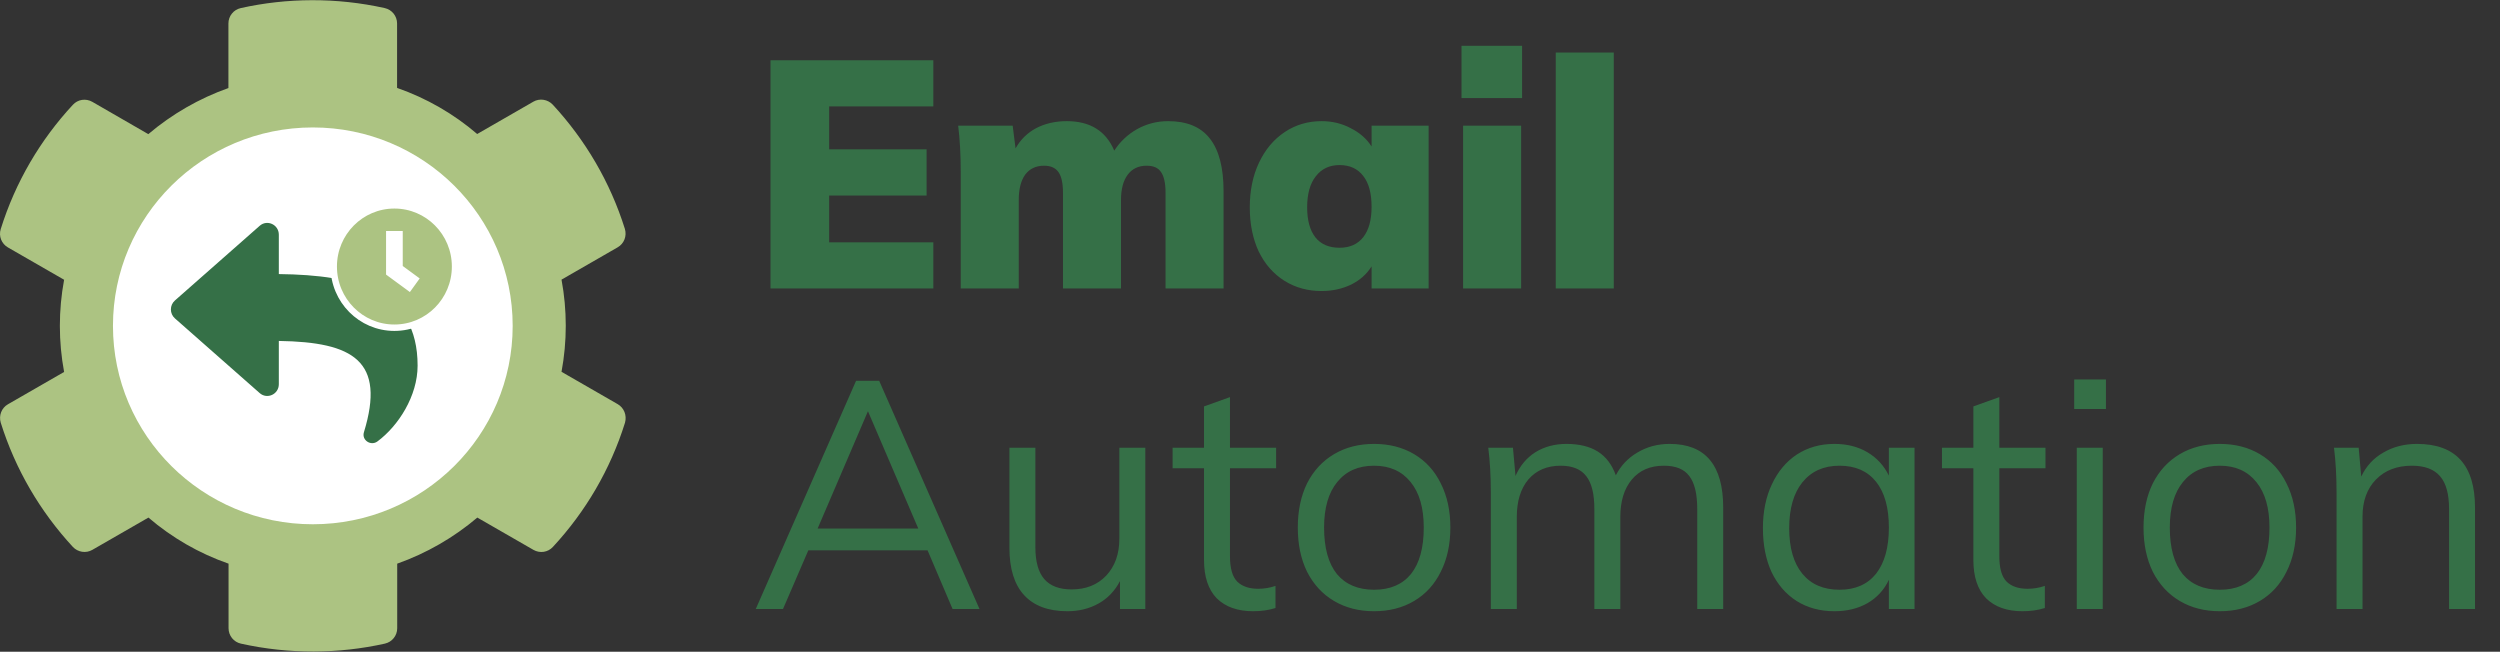
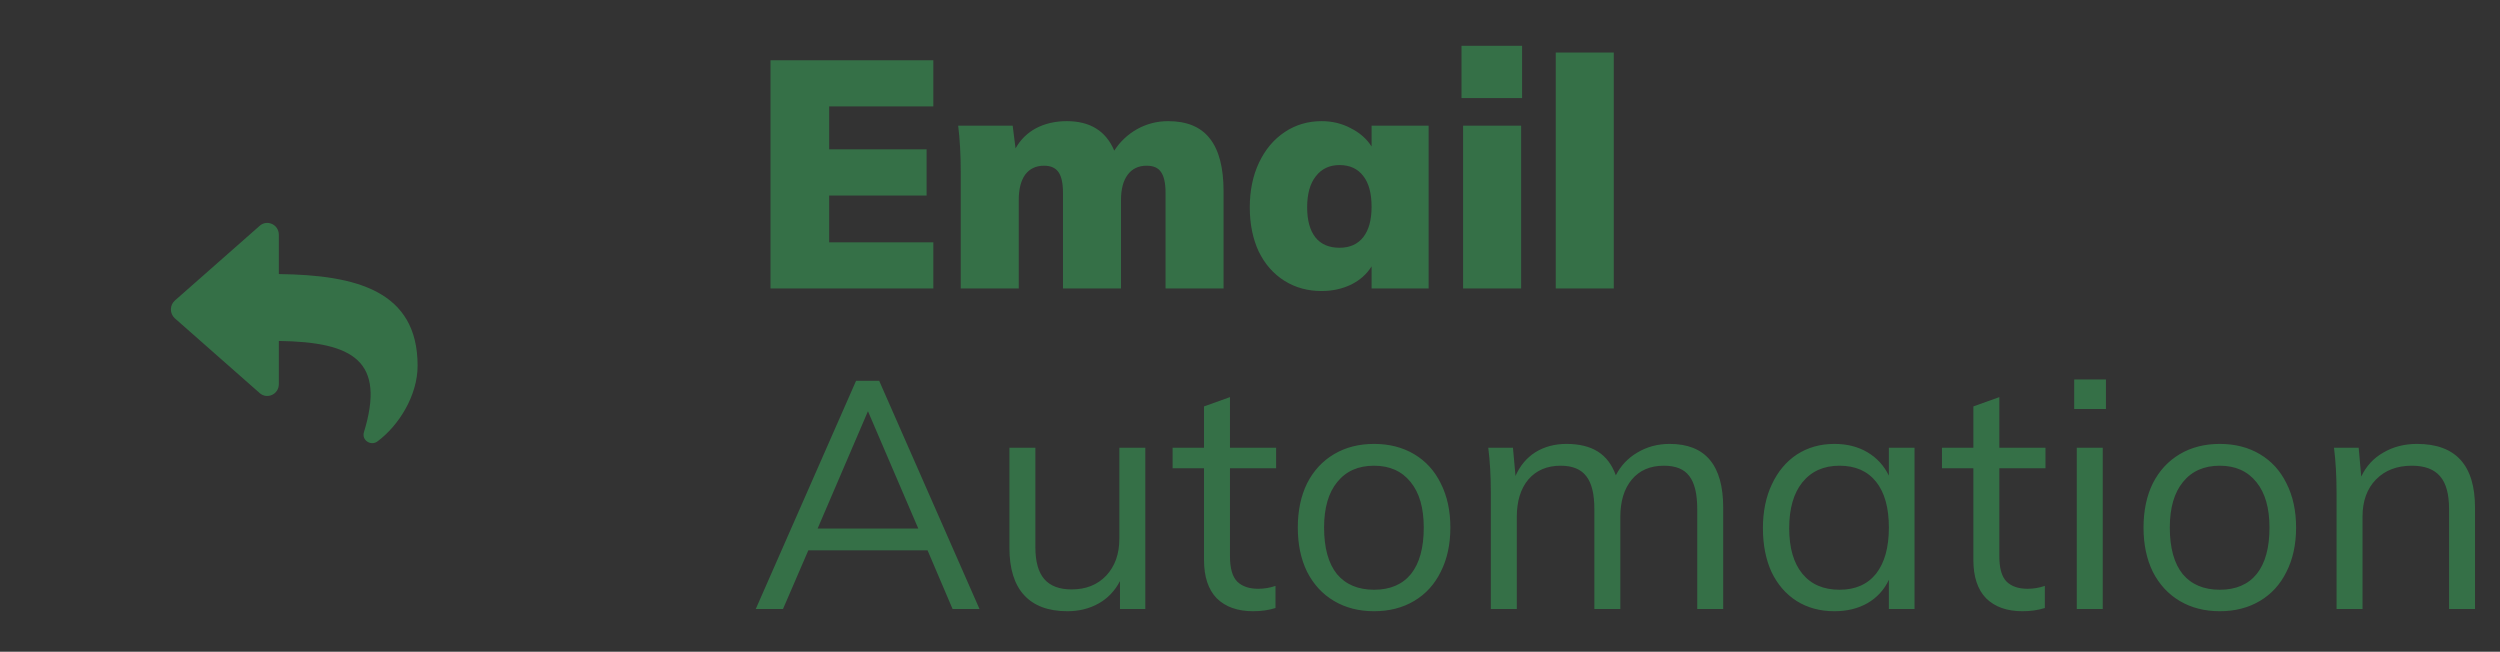
<svg xmlns="http://www.w3.org/2000/svg" width="1170" height="305" viewBox="0 0 1170 305" fill="none">
  <rect x="0" y="0" width="1170" height="305" fill="#333333" stroke="none" />
  <path d="M360.6 28.2H436.8V49.8H388.05V69.9H433.65V91.5H388.05V113.4H436.8V135H360.6V28.2ZM546.677 56.7C555.477 56.7 561.977 59.4 566.177 64.8C570.477 70.2 572.627 78.45 572.627 89.55V135H545.477V90.3C545.477 85.8 544.777 82.55 543.377 80.55C542.077 78.55 539.827 77.55 536.627 77.55C532.827 77.55 529.877 78.95 527.777 81.75C525.677 84.55 524.627 88.5 524.627 93.6V135H497.477V90.3C497.477 85.8 496.777 82.55 495.377 80.55C493.977 78.55 491.727 77.55 488.627 77.55C484.827 77.55 481.877 78.95 479.777 81.75C477.777 84.55 476.777 88.5 476.777 93.6V135H449.627V80.7C449.627 72.5 449.227 65.2 448.427 58.8H473.927L475.277 69.45C477.577 65.35 480.777 62.2 484.877 60C489.077 57.8 493.877 56.7 499.277 56.7C510.177 56.7 517.577 61.3 521.477 70.5C524.177 66.3 527.727 62.95 532.127 60.45C536.627 57.95 541.477 56.7 546.677 56.7ZM668.598 58.8V135H641.898V124.65C639.698 128.25 636.498 131.1 632.298 133.2C628.098 135.2 623.498 136.2 618.498 136.2C611.998 136.2 606.198 134.6 601.098 131.4C595.998 128.2 591.998 123.65 589.098 117.75C586.298 111.75 584.898 104.85 584.898 97.05C584.898 89.15 586.348 82.15 589.248 76.05C592.148 69.95 596.148 65.2 601.248 61.8C606.348 58.4 612.098 56.7 618.498 56.7C623.498 56.7 628.048 57.8 632.148 60C636.348 62.1 639.598 64.95 641.898 68.55V58.8H668.598ZM626.898 115.95C631.698 115.95 635.398 114.3 637.998 111C640.598 107.7 641.898 102.95 641.898 96.75C641.898 90.45 640.598 85.65 637.998 82.35C635.398 78.95 631.698 77.25 626.898 77.25C622.198 77.25 618.498 79 615.798 82.5C613.098 85.9 611.748 90.75 611.748 97.05C611.748 103.15 613.048 107.85 615.648 111.15C618.248 114.35 621.998 115.95 626.898 115.95ZM684.735 58.8H711.885V135H684.735V58.8ZM712.335 21.45V45.9H683.985V21.45H712.335ZM728.094 24.6H755.244V135H728.094V24.6ZM434.1 257.55H378.3L366.45 285H353.7L400.65 178.2H411.45L458.4 285H445.8L434.1 257.55ZM429.75 247.35L406.2 192.45L382.65 247.35H429.75ZM536.006 209.55V285H524.156V271.95C521.756 276.55 518.406 280.05 514.106 282.45C509.806 284.85 504.956 286.05 499.556 286.05C490.656 286.05 483.906 283.55 479.306 278.55C474.706 273.55 472.406 266.15 472.406 256.35V209.55H484.556V256.05C484.556 262.85 485.956 267.85 488.756 271.05C491.556 274.25 495.806 275.85 501.506 275.85C508.206 275.85 513.606 273.7 517.706 269.4C521.806 265 523.856 259.25 523.856 252.15V209.55H536.006ZM575.629 219.15V260.4C575.629 266 576.779 269.95 579.079 272.25C581.379 274.45 584.629 275.55 588.829 275.55C591.629 275.55 594.329 275.1 596.929 274.2V284.55C593.829 285.55 590.329 286.05 586.429 286.05C579.229 286.05 573.579 284.05 569.479 280.05C565.479 275.95 563.479 269.95 563.479 262.05V219.15H548.779V209.55H563.479V190.2L575.629 185.85V209.55H597.229V219.15H575.629ZM643.07 286.05C635.97 286.05 629.72 284.45 624.32 281.25C618.92 278.05 614.72 273.5 611.72 267.6C608.82 261.7 607.37 254.8 607.37 246.9C607.37 239 608.82 232.1 611.72 226.2C614.72 220.3 618.92 215.75 624.32 212.55C629.72 209.35 635.97 207.75 643.07 207.75C650.17 207.75 656.42 209.35 661.82 212.55C667.22 215.75 671.37 220.3 674.27 226.2C677.27 232.1 678.77 239 678.77 246.9C678.77 254.8 677.27 261.7 674.27 267.6C671.37 273.5 667.22 278.05 661.82 281.25C656.42 284.45 650.17 286.05 643.07 286.05ZM643.07 276C650.57 276 656.32 273.55 660.32 268.65C664.32 263.65 666.32 256.4 666.32 246.9C666.32 237.7 664.27 230.6 660.17 225.6C656.07 220.5 650.37 217.95 643.07 217.95C635.67 217.95 629.92 220.5 625.82 225.6C621.72 230.6 619.67 237.7 619.67 246.9C619.67 256.4 621.67 263.65 625.67 268.65C629.77 273.55 635.57 276 643.07 276ZM781.41 207.75C798.11 207.75 806.46 217.7 806.46 237.6V285H794.31V238.2C794.31 231.1 793.06 225.95 790.56 222.75C788.16 219.55 784.21 217.95 778.71 217.95C772.31 217.95 767.31 220.1 763.71 224.4C760.11 228.7 758.31 234.55 758.31 241.95V285H746.16V238.2C746.16 231.2 744.91 226.1 742.41 222.9C739.91 219.6 735.91 217.95 730.41 217.95C724.01 217.95 718.96 220.1 715.26 224.4C711.66 228.7 709.86 234.55 709.86 241.95V285H697.71V230.7C697.71 222.9 697.31 215.85 696.51 209.55H708.06L709.26 222.75C711.36 217.95 714.46 214.25 718.56 211.65C722.76 209.05 727.61 207.75 733.11 207.75C739.11 207.75 744.01 208.95 747.81 211.35C751.61 213.75 754.41 217.45 756.21 222.45C758.51 217.95 761.86 214.4 766.26 211.8C770.76 209.1 775.81 207.75 781.41 207.75ZM895.996 209.55V285H883.996V271.35C881.796 276.05 878.446 279.7 873.946 282.3C869.546 284.8 864.396 286.05 858.496 286.05C851.796 286.05 845.896 284.45 840.796 281.25C835.796 278.05 831.896 273.55 829.096 267.75C826.396 261.85 825.046 255 825.046 247.2C825.046 239.4 826.446 232.55 829.246 226.65C832.046 220.65 835.946 216 840.946 212.7C846.046 209.4 851.896 207.75 858.496 207.75C864.396 207.75 869.546 209.05 873.946 211.65C878.346 214.25 881.696 217.9 883.996 222.6V209.55H895.996ZM860.896 276C868.296 276 873.996 273.5 877.996 268.5C881.996 263.4 883.996 256.2 883.996 246.9C883.996 237.6 881.996 230.45 877.996 225.45C873.996 220.45 868.296 217.95 860.896 217.95C853.496 217.95 847.696 220.55 843.496 225.75C839.396 230.85 837.346 238 837.346 247.2C837.346 256.4 839.396 263.5 843.496 268.5C847.596 273.5 853.396 276 860.896 276ZM935.687 219.15V260.4C935.687 266 936.837 269.95 939.137 272.25C941.437 274.45 944.687 275.55 948.887 275.55C951.687 275.55 954.387 275.1 956.987 274.2V284.55C953.887 285.55 950.387 286.05 946.487 286.05C939.287 286.05 933.637 284.05 929.537 280.05C925.537 275.95 923.537 269.95 923.537 262.05V219.15H908.837V209.55H923.537V190.2L935.687 185.85V209.55H957.287V219.15H935.687ZM971.929 209.55H984.079V285H971.929V209.55ZM985.579 177.6V191.4H970.729V177.6H985.579ZM1038.87 286.05C1031.77 286.05 1025.52 284.45 1020.12 281.25C1014.72 278.05 1010.52 273.5 1007.52 267.6C1004.62 261.7 1003.17 254.8 1003.17 246.9C1003.17 239 1004.62 232.1 1007.52 226.2C1010.52 220.3 1014.72 215.75 1020.12 212.55C1025.52 209.35 1031.77 207.75 1038.87 207.75C1045.97 207.75 1052.22 209.35 1057.62 212.55C1063.02 215.75 1067.17 220.3 1070.07 226.2C1073.07 232.1 1074.57 239 1074.57 246.9C1074.57 254.8 1073.07 261.7 1070.07 267.6C1067.17 273.5 1063.02 278.05 1057.62 281.25C1052.22 284.45 1045.97 286.05 1038.87 286.05ZM1038.87 276C1046.37 276 1052.12 273.55 1056.12 268.65C1060.12 263.65 1062.12 256.4 1062.12 246.9C1062.12 237.7 1060.07 230.6 1055.97 225.6C1051.87 220.5 1046.17 217.95 1038.87 217.95C1031.47 217.95 1025.72 220.5 1021.62 225.6C1017.52 230.6 1015.47 237.7 1015.47 246.9C1015.47 256.4 1017.47 263.65 1021.47 268.65C1025.57 273.55 1031.37 276 1038.87 276ZM1131.16 207.75C1149.26 207.75 1158.31 217.7 1158.31 237.6V285H1146.16V238.2C1146.16 231.2 1144.76 226.1 1141.96 222.9C1139.16 219.6 1134.76 217.95 1128.76 217.95C1121.76 217.95 1116.16 220.1 1111.96 224.4C1107.76 228.7 1105.66 234.5 1105.66 241.8V285H1093.51V230.7C1093.51 222.9 1093.11 215.85 1092.31 209.55H1103.86L1105.06 223.05C1107.36 218.15 1110.81 214.4 1115.41 211.8C1120.01 209.1 1125.26 207.75 1131.16 207.75Z" fill="#357047" />
-   <path d="M289.06 189.127L262.791 174.009C265.442 159.752 265.442 145.125 262.791 130.868L289.06 115.75C292.082 114.029 293.438 110.465 292.452 107.146C285.607 85.268 273.952 65.48 258.721 49.01C256.378 46.49 252.554 45.876 249.594 47.596L223.325 62.714C212.287 53.25 199.584 45.937 185.832 41.144V10.969C185.832 7.528 183.427 4.516 180.036 3.779C157.405 -1.26 134.218 -1.015 112.697 3.779C109.306 4.516 106.901 7.528 106.901 10.969V41.205C93.211 46.06 80.508 53.373 69.408 62.776L43.2 47.658C40.179 45.937 36.417 46.49 34.074 49.071C18.843 65.48 7.188 85.268 0.343 107.208C-0.705 110.526 0.713 114.091 3.735 115.811L30.004 130.929C27.352 145.187 27.352 159.813 30.004 174.071L3.735 189.189C0.713 190.909 -0.644 194.474 0.343 197.792C7.188 219.67 18.843 239.459 34.074 255.929C36.417 258.448 40.24 259.063 43.2 257.342L69.47 242.224C80.508 251.688 93.211 259.002 106.962 263.795V294.031C106.962 297.472 109.367 300.484 112.759 301.221C135.39 306.26 158.576 306.015 180.097 301.221C183.489 300.484 185.894 297.472 185.894 294.031V263.795C199.584 258.94 212.287 251.627 223.387 242.224L249.656 257.342C252.678 259.063 256.439 258.51 258.782 255.929C274.014 239.52 285.669 219.732 292.513 197.792C293.438 194.412 292.082 190.848 289.06 189.127ZM146.367 201.603C119.172 201.603 97.034 179.54 97.034 152.439C97.034 125.337 119.172 103.275 146.367 103.275C173.561 103.275 195.699 125.337 195.699 152.439C195.699 179.54 173.561 201.603 146.367 201.603Z" fill="#ACC382" />
-   <ellipse cx="146.4" cy="152.5" rx="93.533" ry="92.856" fill="white" />
  <path d="M81.851 140.638L121.542 105.669C125.016 102.607 130.491 105.092 130.491 109.848V128.267C166.715 128.69 195.438 136.097 195.438 171.122C195.438 185.258 186.512 199.263 176.646 206.585C173.567 208.87 169.179 206.002 170.314 202.298C180.54 168.933 165.464 160.076 130.491 159.562V179.79C130.491 184.552 125.012 187.027 121.542 183.969L81.851 148.996C79.355 146.796 79.351 142.841 81.851 140.638Z" fill="#357047" />
-   <path d="M184.579 96.1C200.274 96.1 212.967 108.93 212.967 124.735C212.967 140.54 200.274 153.369 184.579 153.37C168.885 153.37 156.191 140.54 156.191 124.735C156.191 108.93 168.885 96.1 184.579 96.1ZM182.176 127.742L191.494 134.578L194.33 130.639L187.595 125.693L186.982 125.243V109.604H182.176V127.742Z" fill="#ACC382" stroke="white" stroke-width="3" />
</svg>